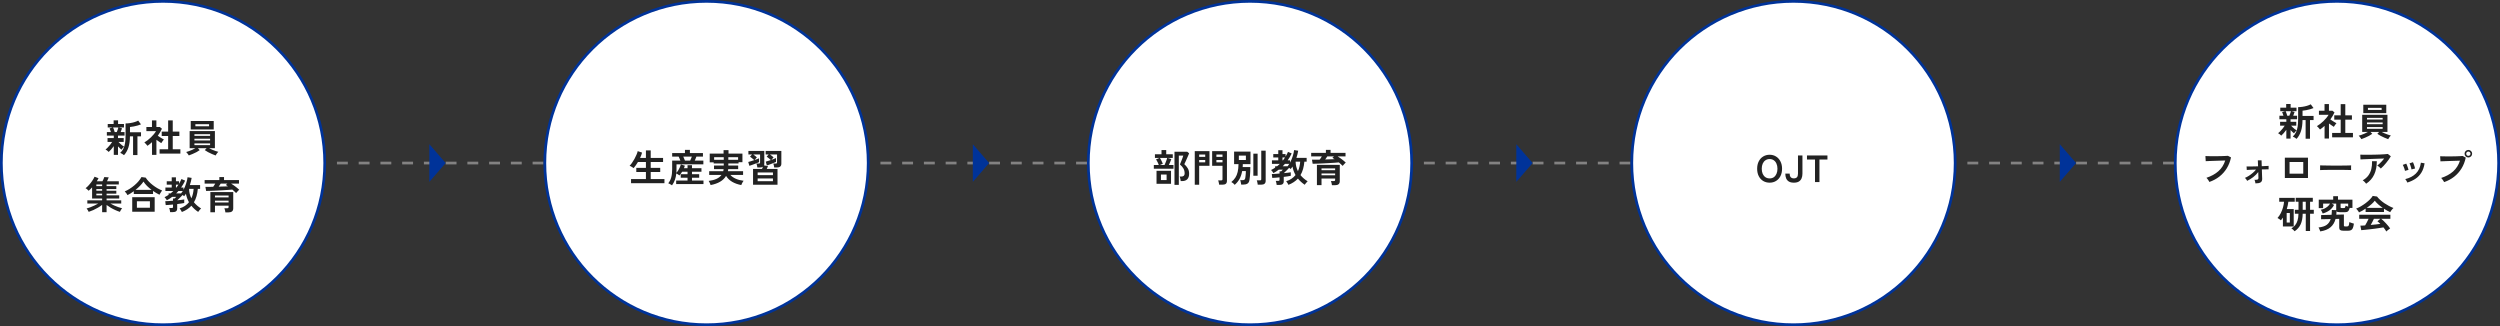
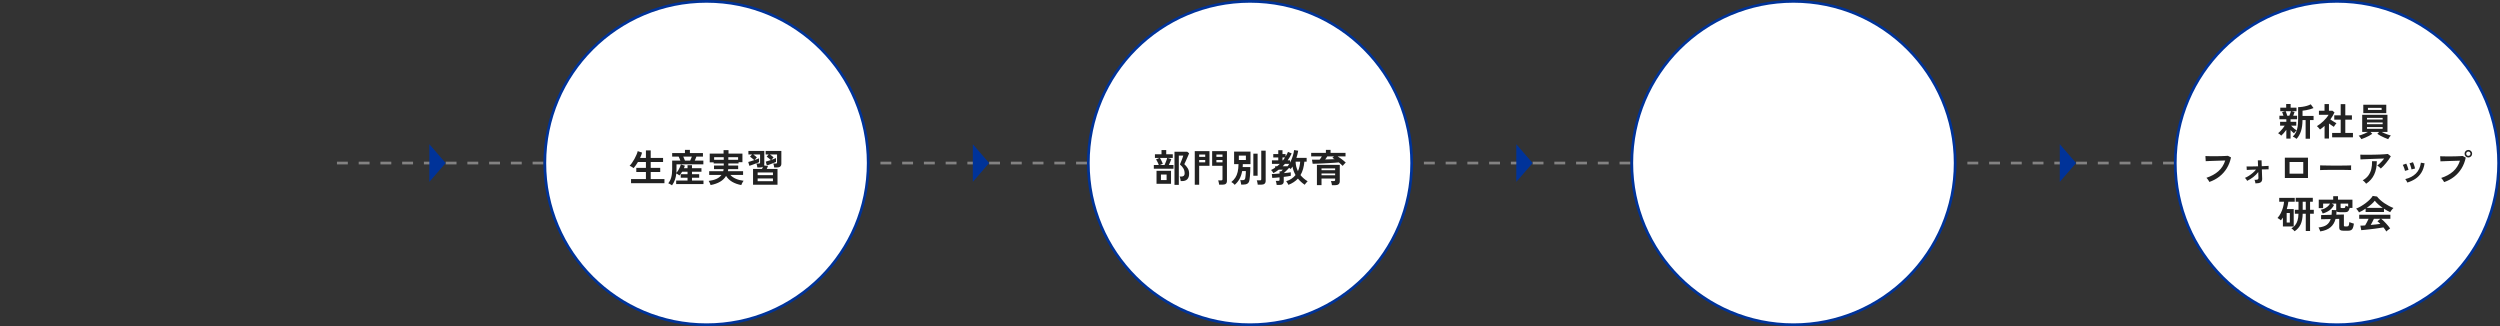
<svg xmlns="http://www.w3.org/2000/svg" width="920" height="120" viewBox="0 0 920 120" fill="none">
  <rect x="0" y="0" width="920" height="120" fill="#333333" stroke="none" />
  <path d="M200 60H120" stroke="#838282" stroke-dasharray="4 4" />
  <path d="M400 60H320" stroke="#838282" stroke-dasharray="4 4" />
  <path d="M600 60H520" stroke="#838282" stroke-dasharray="4 4" />
  <path d="M800 60H720" stroke="#838282" stroke-dasharray="4 4" />
-   <circle cx="60" cy="60" r="59.5" fill="white" stroke="#003399" />
-   <path d="M41.87 56.994V53.774C41.581 54.185 41.263 54.586 40.918 54.978C40.573 55.361 40.265 55.673 39.994 55.916C39.873 55.767 39.691 55.599 39.448 55.412C39.215 55.216 39.009 55.081 38.832 55.006C39.093 54.829 39.373 54.581 39.672 54.264C39.98 53.947 40.279 53.606 40.568 53.242C40.857 52.878 41.095 52.542 41.282 52.234H39.574V50.82H41.87V49.896H39.322V48.594H40.82C40.745 48.351 40.661 48.113 40.568 47.88C40.484 47.637 40.405 47.427 40.33 47.25L41.464 46.914H39.644V45.626H41.814V44.282H43.452V45.626H45.622V46.914H43.746L44.908 47.208C44.843 47.413 44.763 47.637 44.67 47.88C44.586 48.123 44.497 48.361 44.404 48.594H45.832V49.896H43.424V50.82H45.524V52.234H43.606C43.765 52.421 43.965 52.626 44.208 52.85C44.451 53.074 44.698 53.289 44.95 53.494C45.211 53.69 45.449 53.849 45.664 53.97C45.571 54.045 45.459 54.152 45.328 54.292C45.197 54.423 45.076 54.563 44.964 54.712C44.852 54.852 44.763 54.973 44.698 55.076C44.53 54.945 44.329 54.768 44.096 54.544C43.863 54.32 43.639 54.091 43.424 53.858V56.994H41.87ZM45.636 57.106C45.468 56.957 45.239 56.793 44.95 56.616C44.67 56.439 44.432 56.317 44.236 56.252C44.731 55.804 45.123 55.286 45.412 54.698C45.701 54.11 45.907 53.419 46.028 52.626C46.149 51.833 46.21 50.904 46.21 49.84V45.43C46.705 45.43 47.237 45.388 47.806 45.304C48.385 45.22 48.94 45.099 49.472 44.94C50.013 44.781 50.475 44.595 50.858 44.38L51.88 45.766C51.553 45.906 51.152 46.046 50.676 46.186C50.2 46.317 49.71 46.433 49.206 46.536C48.711 46.639 48.254 46.704 47.834 46.732V48.664H51.894V50.176H50.578V57.064H48.968V50.176H47.82C47.811 51.8 47.619 53.172 47.246 54.292C46.873 55.412 46.336 56.35 45.636 57.106ZM42.206 48.594H42.976C43.097 48.314 43.214 48.011 43.326 47.684C43.447 47.348 43.531 47.091 43.578 46.914H41.604C41.707 47.11 41.814 47.367 41.926 47.684C42.038 48.001 42.131 48.305 42.206 48.594ZM58.726 56.532V54.922H61.876V50.05H59.51V48.44H61.876V44.31H63.57V48.44H66.006V50.05H63.57V54.922H66.384V56.532H58.726ZM55.94 56.98V52.318C55.679 52.551 55.408 52.785 55.128 53.018C54.848 53.242 54.559 53.457 54.26 53.662C54.139 53.475 53.961 53.256 53.728 53.004C53.495 52.752 53.294 52.556 53.126 52.416C53.499 52.201 53.891 51.935 54.302 51.618C54.722 51.291 55.133 50.937 55.534 50.554C55.935 50.162 56.299 49.77 56.626 49.378C56.953 48.977 57.214 48.603 57.41 48.258H53.868V46.746H55.926V44.296H57.55V46.746H58.838L59.594 47.376C59.202 48.253 58.693 49.112 58.068 49.952C58.311 50.12 58.572 50.297 58.852 50.484C59.141 50.661 59.417 50.829 59.678 50.988C59.939 51.137 60.154 51.259 60.322 51.352C60.229 51.445 60.117 51.576 59.986 51.744C59.865 51.903 59.743 52.071 59.622 52.248C59.51 52.416 59.421 52.561 59.356 52.682C59.104 52.514 58.819 52.323 58.502 52.108C58.185 51.884 57.872 51.665 57.564 51.45V56.98H55.94ZM79.362 57.218C78.951 57.078 78.494 56.896 77.99 56.672C77.486 56.457 77.001 56.224 76.534 55.972C76.067 55.72 75.675 55.477 75.358 55.244L76.03 54.544H72.824L73.496 55.244C73.188 55.477 72.801 55.72 72.334 55.972C71.867 56.215 71.382 56.443 70.878 56.658C70.374 56.882 69.907 57.064 69.478 57.204C69.413 57.092 69.324 56.952 69.212 56.784C69.1 56.625 68.979 56.467 68.848 56.308C68.727 56.159 68.61 56.037 68.498 55.944C68.778 55.869 69.119 55.762 69.52 55.622C69.931 55.473 70.351 55.305 70.78 55.118C71.209 54.931 71.587 54.74 71.914 54.544H69.786V48.244H79.082V54.544H76.94C77.276 54.731 77.654 54.913 78.074 55.09C78.503 55.267 78.919 55.426 79.32 55.566C79.731 55.706 80.071 55.809 80.342 55.874C80.23 55.967 80.109 56.098 79.978 56.266C79.847 56.434 79.726 56.602 79.614 56.77C79.511 56.947 79.427 57.097 79.362 57.218ZM70.192 47.642V44.534H78.648V47.642H70.192ZM71.9 46.466H76.94V45.696H71.9V46.466ZM71.55 53.41H77.318V52.766H71.55V53.41ZM71.55 51.702H77.318V51.058H71.55V51.702ZM71.55 49.994H77.318V49.378H71.55V49.994ZM37.586 78.078V75.39C37.147 75.735 36.648 76.071 36.088 76.398C35.537 76.725 34.963 77.023 34.366 77.294C33.769 77.565 33.195 77.789 32.644 77.966C32.569 77.807 32.457 77.597 32.308 77.336C32.159 77.075 32.014 76.869 31.874 76.72C32.303 76.608 32.765 76.459 33.26 76.272C33.764 76.076 34.263 75.861 34.758 75.628C35.262 75.385 35.729 75.143 36.158 74.9H32.14V73.71H37.586V73.052H33.89V68.95C33.685 69.183 33.475 69.407 33.26 69.622C33.045 69.837 32.831 70.028 32.616 70.196C32.504 70.065 32.336 69.902 32.112 69.706C31.888 69.501 31.678 69.351 31.482 69.258C31.902 68.95 32.322 68.558 32.742 68.082C33.171 67.597 33.568 67.088 33.932 66.556C34.296 66.015 34.585 65.506 34.8 65.03L36.256 65.576C36.181 65.744 36.088 65.921 35.976 66.108C35.864 66.295 35.743 66.495 35.612 66.71H37.698C37.829 66.467 37.959 66.206 38.09 65.926C38.221 65.637 38.319 65.38 38.384 65.156L40.008 65.268C39.933 65.473 39.835 65.711 39.714 65.982C39.602 66.243 39.49 66.486 39.378 66.71H43.718V67.886H39.224V68.488H42.808V69.566H39.224V70.182H42.808V71.26H39.224V71.876H43.872V73.052H39.224V73.71H44.614V74.9H40.61C41.049 75.143 41.515 75.381 42.01 75.614C42.514 75.838 43.018 76.039 43.522 76.216C44.035 76.393 44.507 76.538 44.936 76.65C44.843 76.753 44.74 76.888 44.628 77.056C44.525 77.224 44.427 77.387 44.334 77.546C44.241 77.714 44.171 77.854 44.124 77.966C43.583 77.798 43.018 77.579 42.43 77.308C41.842 77.047 41.273 76.753 40.722 76.426C40.171 76.099 39.672 75.768 39.224 75.432V78.078H37.586ZM35.458 71.876H37.586V71.26H35.458V71.876ZM35.458 70.182H37.586V69.566H35.458V70.182ZM35.458 68.488H37.586V67.886H35.458V68.488ZM46.924 71.806C46.803 71.563 46.649 71.316 46.462 71.064C46.275 70.803 46.089 70.593 45.902 70.434C46.509 70.182 47.115 69.865 47.722 69.482C48.338 69.09 48.921 68.661 49.472 68.194C50.032 67.718 50.531 67.223 50.97 66.71C51.418 66.187 51.782 65.669 52.062 65.156L53.616 65.366C53.915 65.842 54.288 66.313 54.736 66.78C55.184 67.247 55.679 67.69 56.22 68.11C56.761 68.53 57.326 68.913 57.914 69.258C58.502 69.594 59.085 69.874 59.664 70.098C59.58 70.21 59.473 70.364 59.342 70.56C59.221 70.747 59.099 70.938 58.978 71.134C58.857 71.33 58.759 71.507 58.684 71.666C58.301 71.479 57.909 71.269 57.508 71.036C57.107 70.793 56.71 70.537 56.318 70.266V71.386H49.234V70.364C48.851 70.644 48.464 70.91 48.072 71.162C47.68 71.405 47.297 71.619 46.924 71.806ZM48.66 77.924V72.562H56.92V77.924H48.66ZM50.382 76.44H55.17V74.06H50.382V76.44ZM49.892 69.86H55.772C55.175 69.412 54.615 68.931 54.092 68.418C53.579 67.895 53.145 67.363 52.79 66.822C52.473 67.326 52.057 67.839 51.544 68.362C51.04 68.885 50.489 69.384 49.892 69.86ZM62.604 78.064C62.595 77.924 62.571 77.756 62.534 77.56C62.497 77.364 62.455 77.177 62.408 77C62.361 76.813 62.315 76.664 62.268 76.552H63.164C63.351 76.552 63.481 76.524 63.556 76.468C63.631 76.412 63.668 76.295 63.668 76.118V75.264C63.136 75.32 62.632 75.367 62.156 75.404C61.68 75.432 61.288 75.455 60.98 75.474L60.812 74.046C61.101 74.046 61.503 74.027 62.016 73.99C62.529 73.953 63.08 73.911 63.668 73.864V73.052L64.27 73.038C64.298 73.01 64.354 72.954 64.438 72.87C64.522 72.786 64.606 72.702 64.69 72.618C64.774 72.534 64.825 72.478 64.844 72.45H63.36C63.052 72.683 62.735 72.907 62.408 73.122C62.081 73.327 61.745 73.519 61.4 73.696C61.335 73.565 61.218 73.383 61.05 73.15C60.882 72.907 60.714 72.711 60.546 72.562C60.817 72.431 61.073 72.296 61.316 72.156C61.568 72.016 61.811 71.867 62.044 71.708V71.176H62.772C62.959 71.036 63.131 70.891 63.29 70.742C63.458 70.593 63.621 70.443 63.78 70.294H60.868V69.006H63.192V67.956H61.358V66.696H63.192V65.268H64.746V66.696H65.88V67.634C66.057 67.335 66.221 67.041 66.37 66.752C66.519 66.463 66.655 66.173 66.776 65.884L68.134 66.472C67.929 66.911 67.7 67.345 67.448 67.774C67.205 68.194 66.939 68.605 66.65 69.006H67.518V69.86C67.91 69.132 68.237 68.353 68.498 67.522C68.769 66.691 68.941 65.926 69.016 65.226L70.528 65.464C70.388 66.341 70.169 67.219 69.87 68.096H73.636V69.496H72.796C72.712 70.476 72.553 71.377 72.32 72.198C72.087 73.019 71.769 73.766 71.368 74.438C72.077 75.315 72.955 76.071 74 76.706C73.879 76.827 73.743 76.972 73.594 77.14C73.445 77.308 73.305 77.471 73.174 77.63C73.053 77.789 72.973 77.91 72.936 77.994C71.965 77.35 71.13 76.589 70.43 75.712C69.534 76.692 68.367 77.462 66.93 78.022C66.855 77.845 66.739 77.625 66.58 77.364C66.431 77.103 66.272 76.879 66.104 76.692C66.851 76.459 67.509 76.151 68.078 75.768C68.657 75.376 69.147 74.928 69.548 74.424C69.277 73.929 69.044 73.421 68.848 72.898C68.661 72.375 68.517 71.839 68.414 71.288C68.311 71.456 68.204 71.619 68.092 71.778C67.98 71.927 67.868 72.072 67.756 72.212C67.691 72.137 67.607 72.063 67.504 71.988C67.401 71.913 67.294 71.839 67.182 71.764C67.023 71.941 66.827 72.151 66.594 72.394C66.361 72.627 66.123 72.861 65.88 73.094C65.647 73.327 65.432 73.533 65.236 73.71C65.777 73.663 66.272 73.612 66.72 73.556C67.177 73.5 67.537 73.449 67.798 73.402V74.704C67.509 74.769 67.135 74.835 66.678 74.9C66.221 74.965 65.731 75.031 65.208 75.096V76.706C65.208 77.182 65.073 77.527 64.802 77.742C64.531 77.957 64.121 78.064 63.57 78.064H62.604ZM70.43 72.982C70.673 72.459 70.859 71.904 70.99 71.316C71.13 70.728 71.219 70.121 71.256 69.496H69.576C69.595 70.14 69.674 70.751 69.814 71.33C69.963 71.909 70.169 72.459 70.43 72.982ZM64.83 71.176H66.636C66.86 70.905 67.07 70.611 67.266 70.294H65.656C65.525 70.443 65.39 70.593 65.25 70.742C65.119 70.891 64.979 71.036 64.83 71.176ZM64.746 69.006H64.928C65.059 68.838 65.185 68.665 65.306 68.488C65.437 68.311 65.563 68.133 65.684 67.956H64.746V69.006ZM82.946 78.162C82.927 77.929 82.881 77.663 82.806 77.364C82.731 77.065 82.652 76.823 82.568 76.636H83.576C83.781 76.636 83.921 76.603 83.996 76.538C84.08 76.473 84.122 76.347 84.122 76.16V75.698H79.11V78.12H77.416V70.672H85.83V76.65C85.83 77.173 85.681 77.555 85.382 77.798C85.083 78.041 84.631 78.162 84.024 78.162H82.946ZM86.894 71.05C86.717 70.863 86.507 70.663 86.264 70.448C86.021 70.224 85.765 69.995 85.494 69.762C85.009 69.809 84.435 69.855 83.772 69.902C83.109 69.949 82.409 69.991 81.672 70.028C80.944 70.065 80.216 70.103 79.488 70.14C78.769 70.177 78.093 70.205 77.458 70.224C76.823 70.243 76.287 70.257 75.848 70.266L75.596 68.768C76.007 68.768 76.455 68.768 76.94 68.768C77.435 68.759 77.939 68.749 78.452 68.74C78.583 68.553 78.713 68.362 78.844 68.166C78.975 67.961 79.101 67.76 79.222 67.564H75.302V66.262H80.72V65.156H82.442V66.262H87.944V67.564H85.046C85.391 67.769 85.746 68.003 86.11 68.264C86.474 68.525 86.824 68.791 87.16 69.062C87.496 69.323 87.785 69.575 88.028 69.818C87.925 69.911 87.799 70.037 87.65 70.196C87.501 70.345 87.356 70.499 87.216 70.658C87.085 70.817 86.978 70.947 86.894 71.05ZM79.11 74.508H84.122V73.836H79.11V74.508ZM79.11 72.632H84.122V71.96H79.11V72.632ZM80.468 68.684C81.103 68.665 81.714 68.647 82.302 68.628C82.89 68.609 83.427 68.591 83.912 68.572C83.632 68.376 83.366 68.208 83.114 68.068L83.674 67.564H81.224C81.121 67.741 81 67.928 80.86 68.124C80.729 68.311 80.599 68.497 80.468 68.684Z" fill="#222222" />
  <circle cx="260" cy="60" r="59.5" fill="white" stroke="#003399" />
  <path d="M232.224 67.406V65.908H237.698V63.304H234.156V61.778H237.698V59.608H234.772C234.511 60.047 234.24 60.462 233.96 60.854C233.689 61.246 233.423 61.587 233.162 61.876C233.069 61.783 232.929 61.68 232.742 61.568C232.565 61.447 232.378 61.335 232.182 61.232C231.995 61.12 231.832 61.041 231.692 60.994C231.963 60.742 232.252 60.397 232.56 59.958C232.877 59.51 233.181 59.025 233.47 58.502C233.759 57.97 234.011 57.452 234.226 56.948C234.45 56.444 234.599 56.001 234.674 55.618L236.284 56.15C236.125 56.785 235.883 57.438 235.556 58.11H237.698V55.338H239.462V58.11H244.012V59.608H239.462V61.778H242.962V63.304H239.462V65.908H244.516V67.406H232.224ZM247.302 68.204C247.097 68.064 246.873 67.924 246.63 67.784C246.397 67.644 246.159 67.527 245.916 67.434C246.42 66.827 246.784 66.113 247.008 65.292C247.241 64.461 247.358 63.444 247.358 62.24V59.104H250.382C250.289 58.861 250.186 58.609 250.074 58.348C249.962 58.077 249.855 57.839 249.752 57.634H247.358V56.332H252.062V55.156H253.882V56.332H258.684V57.634H256.276C256.201 57.849 256.108 58.087 255.996 58.348C255.893 58.609 255.781 58.861 255.66 59.104H258.838V60.462H248.954V62.24C248.954 62.473 248.949 62.707 248.94 62.94C248.931 63.164 248.917 63.383 248.898 63.598C249.159 63.327 249.397 63.015 249.612 62.66C249.836 62.305 250.027 61.941 250.186 61.568C250.354 61.185 250.48 60.835 250.564 60.518L252.02 60.966C251.983 61.115 251.936 61.269 251.88 61.428C251.824 61.587 251.759 61.745 251.684 61.904H253.014V60.798H254.652V61.904H258.138V63.206H254.652V64.102H257.298V65.418H254.652V66.426H258.88V67.742H248.828V66.426H253.014V65.418H250.508V64.102H253.014V63.206H251.012C250.863 63.449 250.709 63.687 250.55 63.92C250.391 64.144 250.219 64.359 250.032 64.564C249.883 64.443 249.701 64.312 249.486 64.172C249.271 64.032 249.071 63.915 248.884 63.822C248.791 64.681 248.618 65.469 248.366 66.188C248.114 66.897 247.759 67.569 247.302 68.204ZM252.062 59.104H253.98C254.083 58.889 254.19 58.651 254.302 58.39C254.414 58.119 254.512 57.867 254.596 57.634H251.446C251.558 57.867 251.665 58.119 251.768 58.39C251.88 58.651 251.978 58.889 252.062 59.104ZM261.498 68.106C261.461 67.966 261.4 67.793 261.316 67.588C261.232 67.392 261.139 67.196 261.036 67C260.943 66.813 260.859 66.673 260.784 66.58C261.895 66.44 262.847 66.193 263.64 65.838C264.433 65.483 265.054 64.998 265.502 64.382H260.98V63.01H266.146C266.183 62.889 266.211 62.767 266.23 62.646C266.258 62.515 266.277 62.38 266.286 62.24H262.758V60.91H266.342V60.154H262.632V59.748H261.176V56.514H266.272V55.254H268.092V56.514H273.216V59.678H271.788V60.154H268.022V60.91H271.648V62.24H267.98C267.971 62.371 267.957 62.501 267.938 62.632C267.919 62.753 267.896 62.879 267.868 63.01H273.454V64.382H268.778C269.263 64.942 269.931 65.409 270.78 65.782C271.629 66.155 272.586 66.403 273.65 66.524C273.557 66.636 273.449 66.79 273.328 66.986C273.216 67.182 273.109 67.383 273.006 67.588C272.913 67.793 272.843 67.966 272.796 68.106C271.499 67.863 270.369 67.457 269.408 66.888C268.456 66.319 267.719 65.6 267.196 64.732C266.179 66.459 264.279 67.583 261.498 68.106ZM268.022 58.81H271.62V57.844H268.022V58.81ZM262.8 58.81H266.342V57.844H262.8V58.81ZM277.122 67.98V62.17H280.426C280.473 62.049 280.524 61.918 280.58 61.778C280.645 61.638 280.706 61.503 280.762 61.372C280.463 61.549 280.081 61.638 279.614 61.638H278.704C278.685 61.423 278.643 61.171 278.578 60.882C278.513 60.593 278.443 60.359 278.368 60.182H279.194C279.381 60.182 279.511 60.154 279.586 60.098C279.67 60.042 279.712 59.925 279.712 59.748V56.85H277.206C277.449 57.018 277.691 57.2 277.934 57.396C278.186 57.592 278.387 57.769 278.536 57.928C278.48 57.984 278.396 58.073 278.284 58.194C278.172 58.306 278.06 58.427 277.948 58.558C277.845 58.679 277.757 58.787 277.682 58.88C278.009 58.768 278.317 58.661 278.606 58.558C278.895 58.446 279.138 58.348 279.334 58.264V59.664C279.166 59.748 278.933 59.851 278.634 59.972C278.335 60.084 278.009 60.21 277.654 60.35C277.309 60.481 276.968 60.607 276.632 60.728C276.296 60.84 276.007 60.938 275.764 61.022L275.358 59.608C275.647 59.533 275.988 59.435 276.38 59.314C276.772 59.183 277.169 59.053 277.57 58.922C277.439 58.791 277.276 58.647 277.08 58.488C276.893 58.329 276.702 58.175 276.506 58.026C276.31 57.867 276.142 57.746 276.002 57.662L276.73 56.85H275.414V55.534H281.266V60.252C281.266 60.504 281.233 60.709 281.168 60.868L282.596 61.106C282.549 61.265 282.484 61.437 282.4 61.624C282.325 61.811 282.246 61.993 282.162 62.17H286.124V67.98H277.122ZM284.906 61.638C284.887 61.423 284.845 61.171 284.78 60.882C284.715 60.593 284.645 60.359 284.57 60.182H285.438C285.625 60.182 285.755 60.154 285.83 60.098C285.914 60.042 285.956 59.925 285.956 59.748V56.85H283.352C283.595 57.018 283.837 57.2 284.08 57.396C284.332 57.592 284.533 57.769 284.682 57.928C284.589 58.012 284.458 58.147 284.29 58.334C284.122 58.521 283.982 58.684 283.87 58.824C284.197 58.703 284.509 58.586 284.808 58.474C285.116 58.362 285.373 58.259 285.578 58.166V59.566C285.41 59.65 285.186 59.753 284.906 59.874C284.635 59.986 284.337 60.107 284.01 60.238C283.683 60.369 283.361 60.49 283.044 60.602C282.727 60.714 282.447 60.812 282.204 60.896L281.798 59.482C282.05 59.407 282.339 59.319 282.666 59.216C283.002 59.113 283.338 59.006 283.674 58.894C283.543 58.763 283.38 58.619 283.184 58.46C282.997 58.301 282.811 58.152 282.624 58.012C282.437 57.863 282.274 57.741 282.134 57.648L282.862 56.85H281.756V55.534H287.538V60.252C287.538 61.176 286.978 61.638 285.858 61.638H284.906ZM278.816 66.692H284.444V65.684H278.816V66.692ZM278.816 64.452H284.444V63.458H278.816V64.452Z" fill="#222222" />
  <circle cx="460" cy="60" r="59.5" fill="white" stroke="#003399" />
  <path d="M432.21 68.022V55.842H436.9L437.6 56.416C437.516 56.64 437.39 56.943 437.222 57.326C437.063 57.699 436.891 58.096 436.704 58.516C436.517 58.927 436.345 59.309 436.186 59.664C436.027 60.009 435.906 60.261 435.822 60.42C436.298 60.831 436.713 61.321 437.068 61.89C437.423 62.45 437.6 63.131 437.6 63.934C437.6 64.793 437.381 65.46 436.942 65.936C436.503 66.403 435.878 66.636 435.066 66.636H434.492C434.483 66.477 434.459 66.295 434.422 66.09C434.385 65.875 434.338 65.67 434.282 65.474C434.235 65.269 434.184 65.101 434.128 64.97H434.73C435.542 64.97 435.948 64.592 435.948 63.836C435.948 63.155 435.803 62.553 435.514 62.03C435.225 61.507 434.791 61.003 434.212 60.518C434.268 60.387 434.357 60.173 434.478 59.874C434.599 59.575 434.73 59.253 434.87 58.908C435.01 58.553 435.131 58.227 435.234 57.928C435.346 57.62 435.416 57.396 435.444 57.256H433.806V68.022H432.21ZM424.608 62.1V60.714H426.442C426.367 60.499 426.269 60.261 426.148 60C426.027 59.739 425.901 59.487 425.77 59.244C425.639 58.992 425.523 58.796 425.42 58.656L426.708 58.124H425.014V56.78H427.436V55.226H429.172V56.78H431.58V58.124H429.676L431.048 58.544C430.955 58.833 430.819 59.183 430.642 59.594C430.474 59.995 430.306 60.369 430.138 60.714H431.846V62.1H424.608ZM425.602 67.644V62.856H430.936V67.644H425.602ZM426.862 60.714H428.556C428.668 60.471 428.789 60.187 428.92 59.86C429.051 59.533 429.172 59.216 429.284 58.908C429.396 58.591 429.48 58.329 429.536 58.124H426.862C426.974 58.301 427.1 58.525 427.24 58.796C427.38 59.067 427.511 59.337 427.632 59.608C427.763 59.869 427.856 60.089 427.912 60.266L426.862 60.714ZM427.226 66.272H429.312V64.228H427.226V66.272ZM448.632 67.966C448.623 67.817 448.599 67.639 448.562 67.434C448.525 67.238 448.483 67.047 448.436 66.86C448.389 66.664 448.338 66.505 448.282 66.384H449.346C449.533 66.384 449.668 66.351 449.752 66.286C449.836 66.221 449.878 66.109 449.878 65.95V61.008H446.07V55.618H451.516V66.552C451.516 67.037 451.385 67.392 451.124 67.616C450.863 67.849 450.443 67.966 449.864 67.966H448.632ZM439.672 67.98V55.618H445.09V61.008H441.296V67.98H439.672ZM447.638 59.734H449.878V58.88H447.638V59.734ZM447.638 57.718H449.878V56.864H447.638V57.718ZM441.296 59.734H443.522V58.88H441.296V59.734ZM441.296 57.718H443.522V56.864H441.296V57.718ZM454.372 68.022C454.241 67.845 454.05 67.649 453.798 67.434C453.555 67.229 453.331 67.079 453.126 66.986C453.742 66.491 454.237 65.95 454.61 65.362C454.993 64.774 455.277 64.079 455.464 63.276C455.651 62.473 455.753 61.512 455.772 60.392H454.148V55.786H460.182V60.392H457.354C457.354 60.579 457.349 60.765 457.34 60.952C457.331 61.129 457.317 61.307 457.298 61.484H460.126C460.126 62.035 460.112 62.613 460.084 63.22C460.056 63.817 460.019 64.377 459.972 64.9C459.925 65.423 459.874 65.852 459.818 66.188C459.706 66.869 459.454 67.331 459.062 67.574C458.679 67.817 458.143 67.938 457.452 67.938H456.752C456.743 67.779 456.715 67.588 456.668 67.364C456.631 67.149 456.589 66.944 456.542 66.748C456.495 66.552 456.449 66.403 456.402 66.3H457.144C457.508 66.3 457.769 66.249 457.928 66.146C458.087 66.034 458.194 65.833 458.25 65.544C458.297 65.301 458.334 65.026 458.362 64.718C458.399 64.41 458.427 64.102 458.446 63.794C458.465 63.477 458.474 63.197 458.474 62.954H457.116C456.911 64.102 456.579 65.082 456.122 65.894C455.665 66.697 455.081 67.406 454.372 68.022ZM462.842 67.966C462.833 67.817 462.809 67.639 462.772 67.434C462.735 67.238 462.693 67.042 462.646 66.846C462.599 66.65 462.548 66.491 462.492 66.37H463.626C463.813 66.37 463.943 66.342 464.018 66.286C464.102 66.221 464.144 66.099 464.144 65.922V55.436H465.768V66.552C465.768 67.047 465.623 67.406 465.334 67.63C465.054 67.854 464.625 67.966 464.046 67.966H462.842ZM461.232 64.662V56.556H462.8V64.662H461.232ZM455.898 58.88H458.488V57.27H455.898V58.88ZM469.814 68.064C469.805 67.924 469.781 67.756 469.744 67.56C469.707 67.364 469.665 67.177 469.618 67C469.571 66.813 469.525 66.664 469.478 66.552H470.374C470.561 66.552 470.691 66.524 470.766 66.468C470.841 66.412 470.878 66.295 470.878 66.118V65.264C470.346 65.32 469.842 65.367 469.366 65.404C468.89 65.432 468.498 65.455 468.19 65.474L468.022 64.046C468.311 64.046 468.713 64.027 469.226 63.99C469.739 63.953 470.29 63.911 470.878 63.864V63.052L471.48 63.038C471.508 63.01 471.564 62.954 471.648 62.87C471.732 62.786 471.816 62.702 471.9 62.618C471.984 62.534 472.035 62.478 472.054 62.45H470.57C470.262 62.683 469.945 62.907 469.618 63.122C469.291 63.327 468.955 63.519 468.61 63.696C468.545 63.565 468.428 63.383 468.26 63.15C468.092 62.907 467.924 62.711 467.756 62.562C468.027 62.431 468.283 62.296 468.526 62.156C468.778 62.016 469.021 61.867 469.254 61.708V61.176H469.982C470.169 61.036 470.341 60.891 470.5 60.742C470.668 60.593 470.831 60.443 470.99 60.294H468.078V59.006H470.402V57.956H468.568V56.696H470.402V55.268H471.956V56.696H473.09V57.634C473.267 57.335 473.431 57.041 473.58 56.752C473.729 56.463 473.865 56.173 473.986 55.884L475.344 56.472C475.139 56.911 474.91 57.345 474.658 57.774C474.415 58.194 474.149 58.605 473.86 59.006H474.728V59.86C475.12 59.132 475.447 58.353 475.708 57.522C475.979 56.691 476.151 55.926 476.226 55.226L477.738 55.464C477.598 56.341 477.379 57.219 477.08 58.096H480.846V59.496H480.006C479.922 60.476 479.763 61.377 479.53 62.198C479.297 63.019 478.979 63.766 478.578 64.438C479.287 65.315 480.165 66.071 481.21 66.706C481.089 66.827 480.953 66.972 480.804 67.14C480.655 67.308 480.515 67.471 480.384 67.63C480.263 67.789 480.183 67.91 480.146 67.994C479.175 67.35 478.34 66.589 477.64 65.712C476.744 66.692 475.577 67.462 474.14 68.022C474.065 67.845 473.949 67.625 473.79 67.364C473.641 67.103 473.482 66.879 473.314 66.692C474.061 66.459 474.719 66.151 475.288 65.768C475.867 65.376 476.357 64.928 476.758 64.424C476.487 63.929 476.254 63.421 476.058 62.898C475.871 62.375 475.727 61.839 475.624 61.288C475.521 61.456 475.414 61.619 475.302 61.778C475.19 61.927 475.078 62.072 474.966 62.212C474.901 62.137 474.817 62.063 474.714 61.988C474.611 61.913 474.504 61.839 474.392 61.764C474.233 61.941 474.037 62.151 473.804 62.394C473.571 62.627 473.333 62.861 473.09 63.094C472.857 63.327 472.642 63.533 472.446 63.71C472.987 63.663 473.482 63.612 473.93 63.556C474.387 63.5 474.747 63.449 475.008 63.402V64.704C474.719 64.769 474.345 64.835 473.888 64.9C473.431 64.965 472.941 65.031 472.418 65.096V66.706C472.418 67.182 472.283 67.527 472.012 67.742C471.741 67.957 471.331 68.064 470.78 68.064H469.814ZM477.64 62.982C477.883 62.459 478.069 61.904 478.2 61.316C478.34 60.728 478.429 60.121 478.466 59.496H476.786C476.805 60.14 476.884 60.751 477.024 61.33C477.173 61.909 477.379 62.459 477.64 62.982ZM472.04 61.176H473.846C474.07 60.905 474.28 60.611 474.476 60.294H472.866C472.735 60.443 472.6 60.593 472.46 60.742C472.329 60.891 472.189 61.036 472.04 61.176ZM471.956 59.006H472.138C472.269 58.838 472.395 58.665 472.516 58.488C472.647 58.311 472.773 58.133 472.894 57.956H471.956V59.006ZM490.156 68.162C490.137 67.929 490.091 67.663 490.016 67.364C489.941 67.065 489.862 66.823 489.778 66.636H490.786C490.991 66.636 491.131 66.603 491.206 66.538C491.29 66.473 491.332 66.347 491.332 66.16V65.698H486.32V68.12H484.626V60.672H493.04V66.65C493.04 67.173 492.891 67.555 492.592 67.798C492.293 68.041 491.841 68.162 491.234 68.162H490.156ZM494.104 61.05C493.927 60.863 493.717 60.663 493.474 60.448C493.231 60.224 492.975 59.995 492.704 59.762C492.219 59.809 491.645 59.855 490.982 59.902C490.319 59.949 489.619 59.991 488.882 60.028C488.154 60.065 487.426 60.103 486.698 60.14C485.979 60.177 485.303 60.205 484.668 60.224C484.033 60.243 483.497 60.257 483.058 60.266L482.806 58.768C483.217 58.768 483.665 58.768 484.15 58.768C484.645 58.759 485.149 58.749 485.662 58.74C485.793 58.553 485.923 58.362 486.054 58.166C486.185 57.961 486.311 57.76 486.432 57.564H482.512V56.262H487.93V55.156H489.652V56.262H495.154V57.564H492.256C492.601 57.769 492.956 58.003 493.32 58.264C493.684 58.525 494.034 58.791 494.37 59.062C494.706 59.323 494.995 59.575 495.238 59.818C495.135 59.911 495.009 60.037 494.86 60.196C494.711 60.345 494.566 60.499 494.426 60.658C494.295 60.817 494.188 60.947 494.104 61.05ZM486.32 64.508H491.332V63.836H486.32V64.508ZM486.32 62.632H491.332V61.96H486.32V62.632ZM487.678 58.684C488.313 58.665 488.924 58.647 489.512 58.628C490.1 58.609 490.637 58.591 491.122 58.572C490.842 58.376 490.576 58.208 490.324 58.068L490.884 57.564H488.434C488.331 57.741 488.21 57.928 488.07 58.124C487.939 58.311 487.809 58.497 487.678 58.684Z" fill="#222222" />
  <circle cx="660" cy="60" r="59.5" fill="white" stroke="#003399" />
-   <path d="M651.222 67.224C650.335 67.224 649.542 67.014 648.842 66.594C648.151 66.174 647.61 65.581 647.218 64.816C646.826 64.041 646.63 63.136 646.63 62.1C646.63 61.055 646.826 60.149 647.218 59.384C647.61 58.609 648.151 58.012 648.842 57.592C649.542 57.163 650.335 56.948 651.222 56.948C652.109 56.948 652.893 57.163 653.574 57.592C654.265 58.012 654.806 58.609 655.198 59.384C655.599 60.149 655.8 61.055 655.8 62.1C655.8 63.136 655.599 64.041 655.198 64.816C654.806 65.581 654.265 66.174 653.574 66.594C652.893 67.014 652.109 67.224 651.222 67.224ZM651.222 65.656C651.81 65.656 652.319 65.511 652.748 65.222C653.177 64.923 653.509 64.508 653.742 63.976C653.985 63.435 654.106 62.809 654.106 62.1C654.106 61.381 653.985 60.756 653.742 60.224C653.509 59.683 653.177 59.267 652.748 58.978C652.319 58.679 651.81 58.53 651.222 58.53C650.643 58.53 650.135 58.679 649.696 58.978C649.257 59.267 648.917 59.683 648.674 60.224C648.441 60.756 648.324 61.381 648.324 62.1C648.324 62.809 648.441 63.435 648.674 63.976C648.917 64.508 649.257 64.923 649.696 65.222C650.135 65.511 650.643 65.656 651.222 65.656ZM660.148 67.224C659.401 67.224 658.794 67.089 658.328 66.818C657.861 66.538 657.52 66.146 657.306 65.642C657.1 65.138 656.998 64.555 656.998 63.892H658.608C658.608 64.499 658.738 64.942 659 65.222C659.261 65.502 659.644 65.642 660.148 65.642C660.652 65.642 661.03 65.502 661.282 65.222C661.534 64.942 661.66 64.499 661.66 63.892V57.2H663.298V63.892C663.298 64.555 663.19 65.138 662.976 65.642C662.761 66.146 662.42 66.538 661.954 66.818C661.496 67.089 660.894 67.224 660.148 67.224ZM667.921 67V58.698H664.967V57.2H672.499V58.698H669.559V67H667.921Z" fill="#222222" />
  <circle cx="860" cy="60" r="59.5" fill="white" stroke="#003399" />
  <path d="M841.37 50.994V47.774C841.081 48.185 840.763 48.586 840.418 48.978C840.073 49.361 839.765 49.673 839.494 49.916C839.373 49.767 839.191 49.599 838.948 49.412C838.715 49.216 838.509 49.081 838.332 49.006C838.593 48.829 838.873 48.581 839.172 48.264C839.48 47.947 839.779 47.606 840.068 47.242C840.357 46.878 840.595 46.542 840.782 46.234H839.074V44.82H841.37V43.896H838.822V42.594H840.32C840.245 42.351 840.161 42.113 840.068 41.88C839.984 41.637 839.905 41.427 839.83 41.25L840.964 40.914H839.144V39.626H841.314V38.282H842.952V39.626H845.122V40.914H843.246L844.408 41.208C844.343 41.413 844.263 41.637 844.17 41.88C844.086 42.123 843.997 42.361 843.904 42.594H845.332V43.896H842.924V44.82H845.024V46.234H843.106C843.265 46.421 843.465 46.626 843.708 46.85C843.951 47.074 844.198 47.289 844.45 47.494C844.711 47.69 844.949 47.849 845.164 47.97C845.071 48.045 844.959 48.152 844.828 48.292C844.697 48.423 844.576 48.563 844.464 48.712C844.352 48.852 844.263 48.973 844.198 49.076C844.03 48.945 843.829 48.768 843.596 48.544C843.363 48.32 843.139 48.091 842.924 47.858V50.994H841.37ZM845.136 51.106C844.968 50.957 844.739 50.793 844.45 50.616C844.17 50.439 843.932 50.317 843.736 50.252C844.231 49.804 844.623 49.286 844.912 48.698C845.201 48.11 845.407 47.419 845.528 46.626C845.649 45.833 845.71 44.904 845.71 43.84V39.43C846.205 39.43 846.737 39.388 847.306 39.304C847.885 39.22 848.44 39.099 848.972 38.94C849.513 38.781 849.975 38.595 850.358 38.38L851.38 39.766C851.053 39.906 850.652 40.046 850.176 40.186C849.7 40.317 849.21 40.433 848.706 40.536C848.211 40.639 847.754 40.704 847.334 40.732V42.664H851.394V44.176H850.078V51.064H848.468V44.176H847.32C847.311 45.8 847.119 47.172 846.746 48.292C846.373 49.412 845.836 50.35 845.136 51.106ZM841.706 42.594H842.476C842.597 42.314 842.714 42.011 842.826 41.684C842.947 41.348 843.031 41.091 843.078 40.914H841.104C841.207 41.11 841.314 41.367 841.426 41.684C841.538 42.001 841.631 42.305 841.706 42.594ZM858.226 50.532V48.922H861.376V44.05H859.01V42.44H861.376V38.31H863.07V42.44H865.506V44.05H863.07V48.922H865.884V50.532H858.226ZM855.44 50.98V46.318C855.179 46.551 854.908 46.785 854.628 47.018C854.348 47.242 854.059 47.457 853.76 47.662C853.639 47.475 853.461 47.256 853.228 47.004C852.995 46.752 852.794 46.556 852.626 46.416C852.999 46.201 853.391 45.935 853.802 45.618C854.222 45.291 854.633 44.937 855.034 44.554C855.435 44.162 855.799 43.77 856.126 43.378C856.453 42.977 856.714 42.603 856.91 42.258H853.368V40.746H855.426V38.296H857.05V40.746H858.338L859.094 41.376C858.702 42.253 858.193 43.112 857.568 43.952C857.811 44.12 858.072 44.297 858.352 44.484C858.641 44.661 858.917 44.829 859.178 44.988C859.439 45.137 859.654 45.259 859.822 45.352C859.729 45.445 859.617 45.576 859.486 45.744C859.365 45.903 859.243 46.071 859.122 46.248C859.01 46.416 858.921 46.561 858.856 46.682C858.604 46.514 858.319 46.323 858.002 46.108C857.685 45.884 857.372 45.665 857.064 45.45V50.98H855.44ZM878.862 51.218C878.451 51.078 877.994 50.896 877.49 50.672C876.986 50.457 876.501 50.224 876.034 49.972C875.567 49.72 875.175 49.477 874.858 49.244L875.53 48.544H872.324L872.996 49.244C872.688 49.477 872.301 49.72 871.834 49.972C871.367 50.215 870.882 50.443 870.378 50.658C869.874 50.882 869.407 51.064 868.978 51.204C868.913 51.092 868.824 50.952 868.712 50.784C868.6 50.625 868.479 50.467 868.348 50.308C868.227 50.159 868.11 50.037 867.998 49.944C868.278 49.869 868.619 49.762 869.02 49.622C869.431 49.473 869.851 49.305 870.28 49.118C870.709 48.931 871.087 48.74 871.414 48.544H869.286V42.244H878.582V48.544H876.44C876.776 48.731 877.154 48.913 877.574 49.09C878.003 49.267 878.419 49.426 878.82 49.566C879.231 49.706 879.571 49.809 879.842 49.874C879.73 49.967 879.609 50.098 879.478 50.266C879.347 50.434 879.226 50.602 879.114 50.77C879.011 50.947 878.927 51.097 878.862 51.218ZM869.692 41.642V38.534H878.148V41.642H869.692ZM871.4 40.466H876.44V39.696H871.4V40.466ZM871.05 47.41H876.818V46.766H871.05V47.41ZM871.05 45.702H876.818V45.058H871.05V45.702ZM871.05 43.994H876.818V43.378H871.05V43.994ZM813.048 66.958C812.992 66.837 812.903 66.678 812.782 66.482C812.661 66.286 812.525 66.09 812.376 65.894C812.236 65.698 812.101 65.544 811.97 65.432C813.743 64.844 815.209 64.037 816.366 63.01C817.533 61.983 818.373 60.667 818.886 59.062C818.447 59.071 817.948 59.085 817.388 59.104C816.828 59.123 816.254 59.141 815.666 59.16C815.087 59.179 814.527 59.197 813.986 59.216C813.454 59.235 812.987 59.253 812.586 59.272C812.185 59.291 811.891 59.305 811.704 59.314L811.592 57.424C811.863 57.443 812.217 57.457 812.656 57.466C813.095 57.475 813.58 57.48 814.112 57.48C814.653 57.48 815.204 57.48 815.764 57.48C816.333 57.471 816.884 57.461 817.416 57.452C817.948 57.433 818.429 57.415 818.858 57.396C819.287 57.377 819.628 57.359 819.88 57.34L821.014 57.928C820.697 59.421 820.174 60.761 819.446 61.946C818.718 63.122 817.813 64.135 816.73 64.984C815.647 65.824 814.42 66.482 813.048 66.958ZM830.016 67.49C829.979 67.303 829.932 67.084 829.876 66.832C829.82 66.571 829.741 66.351 829.638 66.174C830.235 66.183 830.632 66.141 830.828 66.048C831.024 65.955 831.117 65.773 831.108 65.502C831.108 65.409 831.099 65.157 831.08 64.746C831.071 64.335 831.057 63.859 831.038 63.318C830.525 63.999 829.904 64.62 829.176 65.18C828.448 65.731 827.706 66.188 826.95 66.552C826.866 66.365 826.749 66.169 826.6 65.964C826.451 65.749 826.297 65.581 826.138 65.46C826.595 65.273 827.076 65.021 827.58 64.704C828.084 64.377 828.565 64.018 829.022 63.626C829.489 63.225 829.885 62.819 830.212 62.408C829.671 62.417 829.157 62.431 828.672 62.45C828.187 62.469 827.776 62.487 827.44 62.506C827.113 62.515 826.903 62.529 826.81 62.548L826.74 61.246C826.945 61.255 827.267 61.26 827.706 61.26C828.145 61.26 828.649 61.255 829.218 61.246C829.787 61.227 830.371 61.213 830.968 61.204L830.884 58.992H832.256L832.326 61.162C832.877 61.143 833.376 61.12 833.824 61.092C834.272 61.064 834.613 61.045 834.846 61.036V62.324C834.734 62.315 834.449 62.315 833.992 62.324C833.535 62.324 832.993 62.333 832.368 62.352C832.387 62.865 832.401 63.369 832.41 63.864C832.429 64.349 832.443 64.76 832.452 65.096C832.471 65.432 832.48 65.637 832.48 65.712C832.508 66.393 832.317 66.86 831.906 67.112C831.505 67.364 830.875 67.49 830.016 67.49ZM840.824 65.516V58.012H849.336V65.516H840.824ZM842.56 63.92H847.6V59.608H842.56V63.92ZM853.788 62.59C853.797 62.459 853.802 62.282 853.802 62.058C853.802 61.834 853.802 61.61 853.802 61.386C853.802 61.162 853.797 60.985 853.788 60.854C853.965 60.863 854.278 60.873 854.726 60.882C855.183 60.891 855.725 60.901 856.35 60.91C856.985 60.919 857.661 60.929 858.38 60.938C859.099 60.938 859.817 60.938 860.536 60.938C861.255 60.938 861.931 60.933 862.566 60.924C863.21 60.915 863.765 60.905 864.232 60.896C864.699 60.887 865.03 60.873 865.226 60.854C865.217 60.975 865.207 61.148 865.198 61.372C865.198 61.596 865.198 61.825 865.198 62.058C865.207 62.282 865.212 62.455 865.212 62.576C864.979 62.567 864.633 62.557 864.176 62.548C863.728 62.539 863.201 62.529 862.594 62.52C861.997 62.511 861.357 62.506 860.676 62.506C860.004 62.506 859.323 62.506 858.632 62.506C857.941 62.506 857.283 62.511 856.658 62.52C856.033 62.529 855.468 62.539 854.964 62.548C854.469 62.557 854.077 62.571 853.788 62.59ZM876.132 62.03C876.048 61.918 875.927 61.792 875.768 61.652C875.619 61.512 875.46 61.377 875.292 61.246C875.124 61.115 874.97 61.013 874.83 60.938C875.082 60.742 875.357 60.504 875.656 60.224C875.955 59.944 876.253 59.641 876.552 59.314C876.851 58.987 877.126 58.661 877.378 58.334C876.865 58.343 876.272 58.362 875.6 58.39C874.937 58.409 874.251 58.432 873.542 58.46C872.842 58.488 872.165 58.516 871.512 58.544C870.859 58.572 870.28 58.595 869.776 58.614C869.272 58.633 868.899 58.651 868.656 58.67L868.586 56.906C868.894 56.925 869.314 56.939 869.846 56.948C870.387 56.948 870.989 56.948 871.652 56.948C872.324 56.939 873.015 56.929 873.724 56.92C874.433 56.901 875.115 56.883 875.768 56.864C876.431 56.836 877.019 56.803 877.532 56.766C878.055 56.729 878.451 56.691 878.722 56.654L879.828 57.508C879.623 57.881 879.371 58.278 879.072 58.698C878.773 59.118 878.451 59.538 878.106 59.958C877.77 60.369 877.429 60.756 877.084 61.12C876.748 61.475 876.431 61.778 876.132 62.03ZM870.728 67.616C870.644 67.495 870.532 67.35 870.392 67.182C870.252 67.023 870.103 66.869 869.944 66.72C869.785 66.561 869.631 66.44 869.482 66.356C870.35 65.871 871.041 65.278 871.554 64.578C872.067 63.878 872.431 63.085 872.646 62.198C872.861 61.311 872.949 60.355 872.912 59.328H874.662C874.662 61.232 874.34 62.87 873.696 64.242C873.061 65.605 872.072 66.729 870.728 67.616ZM885.904 67.182C885.829 66.986 885.717 66.762 885.568 66.51C885.419 66.249 885.274 66.048 885.134 65.908C886.749 65.525 888.051 64.844 889.04 63.864C890.039 62.884 890.655 61.554 890.888 59.874L892.246 60.098C892.041 61.451 891.649 62.59 891.07 63.514C890.501 64.438 889.777 65.194 888.9 65.782C888.032 66.361 887.033 66.827 885.904 67.182ZM885.036 62.884C885.008 62.697 884.947 62.459 884.854 62.17C884.761 61.881 884.653 61.596 884.532 61.316C884.42 61.036 884.317 60.821 884.224 60.672L885.498 60.21C885.591 60.369 885.694 60.593 885.806 60.882C885.918 61.171 886.021 61.465 886.114 61.764C886.217 62.053 886.291 62.301 886.338 62.506L885.036 62.884ZM887.43 62.352C887.411 62.165 887.36 61.927 887.276 61.638C887.192 61.339 887.099 61.05 886.996 60.77C886.893 60.481 886.795 60.261 886.702 60.112L887.976 59.692C888.06 59.86 888.153 60.089 888.256 60.378C888.368 60.667 888.466 60.961 888.55 61.26C888.643 61.549 888.709 61.797 888.746 62.002L887.43 62.352ZM899.442 67.014C899.386 66.893 899.293 66.734 899.162 66.538C899.041 66.342 898.905 66.146 898.756 65.95C898.616 65.754 898.481 65.6 898.35 65.488C900.133 64.909 901.603 64.107 902.76 63.08C903.917 62.044 904.753 60.728 905.266 59.132C904.827 59.141 904.328 59.155 903.768 59.174C903.217 59.193 902.648 59.211 902.06 59.23C901.472 59.249 900.907 59.267 900.366 59.286C899.834 59.305 899.367 59.323 898.966 59.342C898.565 59.351 898.271 59.361 898.084 59.37L897.972 57.494C898.243 57.513 898.597 57.527 899.036 57.536C899.484 57.545 899.974 57.55 900.506 57.55C901.038 57.55 901.589 57.55 902.158 57.55C902.727 57.541 903.273 57.531 903.796 57.522C904.328 57.503 904.809 57.485 905.238 57.466C905.667 57.447 906.008 57.424 906.26 57.396L907.394 57.998C907.086 59.491 906.563 60.831 905.826 62.016C905.098 63.192 904.193 64.205 903.11 65.054C902.037 65.894 900.814 66.547 899.442 67.014ZM908.36 57.956C907.977 57.956 907.646 57.821 907.366 57.55C907.095 57.27 906.96 56.939 906.96 56.556C906.96 56.173 907.095 55.847 907.366 55.576C907.646 55.305 907.977 55.17 908.36 55.17C908.743 55.17 909.069 55.305 909.34 55.576C909.611 55.847 909.746 56.173 909.746 56.556C909.746 56.939 909.611 57.27 909.34 57.55C909.069 57.821 908.743 57.956 908.36 57.956ZM908.36 57.354C908.575 57.354 908.757 57.279 908.906 57.13C909.065 56.971 909.144 56.78 909.144 56.556C909.144 56.341 909.065 56.159 908.906 56.01C908.757 55.851 908.575 55.772 908.36 55.772C908.136 55.772 907.945 55.851 907.786 56.01C907.637 56.159 907.562 56.341 907.562 56.556C907.562 56.78 907.637 56.971 907.786 57.13C907.945 57.279 908.136 57.354 908.36 57.354ZM844.422 85.106C844.301 84.947 844.123 84.761 843.89 84.546C843.657 84.331 843.433 84.168 843.218 84.056C843.769 83.729 844.235 83.333 844.618 82.866C845.001 82.39 845.295 81.811 845.5 81.13C845.705 80.449 845.817 79.627 845.836 78.666H844.506V77.196H845.85V74.242H844.828V72.8H851.114V74.242H850.106V77.196H851.478V78.666H850.106V85.008H848.524V78.666H847.39C847.362 80.215 847.115 81.503 846.648 82.53C846.181 83.557 845.439 84.415 844.422 85.106ZM840.11 83.342V80.066C839.998 80.243 839.877 80.416 839.746 80.584C839.625 80.752 839.499 80.915 839.368 81.074C839.219 80.934 839.018 80.78 838.766 80.612C838.514 80.435 838.299 80.304 838.122 80.22C838.589 79.707 838.99 79.114 839.326 78.442C839.662 77.77 839.933 77.07 840.138 76.342C840.343 75.614 840.474 74.914 840.53 74.242H838.752V72.814H844.464V74.242H842.112C842.056 74.69 841.981 75.143 841.888 75.6C841.795 76.057 841.678 76.505 841.538 76.944H844.086V83.342H840.11ZM841.496 81.9H842.658V78.386H841.496V81.9ZM847.39 77.196H848.524V74.242H847.39V77.196ZM853.844 85.162C853.816 85.05 853.765 84.901 853.69 84.714C853.615 84.527 853.536 84.341 853.452 84.154C853.377 83.967 853.303 83.818 853.228 83.706C854.507 83.575 855.496 83.263 856.196 82.768C856.896 82.264 857.395 81.545 857.694 80.612L854.166 80.682V79.142L858.016 79.044C858.053 78.773 858.077 78.493 858.086 78.204C858.105 77.905 858.119 77.597 858.128 77.28L859.738 77.336C859.738 77.308 859.733 77.285 859.724 77.266C859.724 77.238 859.724 77.21 859.724 77.182V74.928H858.072L858.926 75.418C858.525 76.239 857.951 76.911 857.204 77.434C856.467 77.947 855.65 78.325 854.754 78.568C854.689 78.372 854.586 78.134 854.446 77.854C854.315 77.565 854.185 77.341 854.054 77.182C854.483 77.107 854.913 76.972 855.342 76.776C855.781 76.571 856.187 76.314 856.56 76.006C856.933 75.689 857.232 75.329 857.456 74.928H854.908V76.594H853.298V73.486H858.618V72.198H860.382V73.486H865.702V76.524H864.68C864.568 76.953 864.437 77.285 864.288 77.518C864.148 77.742 863.957 77.896 863.714 77.98C863.481 78.055 863.168 78.092 862.776 78.092H861.082C860.737 78.092 860.466 78.064 860.27 78.008C860.083 77.943 859.943 77.845 859.85 77.714C859.85 78.162 859.822 78.591 859.766 79.002L862.552 78.932V82.936C862.552 83.076 862.585 83.179 862.65 83.244C862.725 83.3 862.865 83.328 863.07 83.328H863.602C863.817 83.328 863.985 83.295 864.106 83.23C864.237 83.155 864.335 83.001 864.4 82.768C864.475 82.535 864.535 82.185 864.582 81.718C864.703 81.783 864.862 81.853 865.058 81.928C865.263 82.003 865.473 82.073 865.688 82.138C865.903 82.203 866.085 82.255 866.234 82.292C866.141 83.011 866.01 83.561 865.842 83.944C865.683 84.317 865.459 84.569 865.17 84.7C864.89 84.84 864.517 84.91 864.05 84.91H862.398C861.829 84.91 861.423 84.821 861.18 84.644C860.947 84.467 860.83 84.173 860.83 83.762V80.542L859.486 80.57C859.141 81.867 858.515 82.894 857.61 83.65C856.714 84.406 855.459 84.91 853.844 85.162ZM861.796 76.58H862.384C862.561 76.58 862.697 76.566 862.79 76.538C862.883 76.501 862.958 76.417 863.014 76.286C863.07 76.155 863.131 75.95 863.196 75.67C863.308 75.735 863.448 75.801 863.616 75.866C863.784 75.931 863.952 75.992 864.12 76.048V74.928H861.334V76.23C861.334 76.361 861.367 76.454 861.432 76.51C861.497 76.557 861.619 76.58 861.796 76.58ZM878.162 85.19C878.05 84.975 877.901 84.737 877.714 84.476C877.537 84.215 877.336 83.949 877.112 83.678C876.683 83.753 876.188 83.832 875.628 83.916C875.068 84 874.475 84.084 873.85 84.168C873.225 84.252 872.604 84.327 871.988 84.392C871.381 84.467 870.812 84.527 870.28 84.574C869.757 84.63 869.309 84.672 868.936 84.7L868.614 83.034C868.819 83.034 869.071 83.029 869.37 83.02C869.678 83.001 870.009 82.978 870.364 82.95C870.579 82.623 870.798 82.236 871.022 81.788C871.255 81.34 871.461 80.915 871.638 80.514H868.194V79.016H879.66V80.514H876.286C876.538 80.71 876.818 80.957 877.126 81.256C877.434 81.555 877.747 81.877 878.064 82.222C878.381 82.558 878.671 82.889 878.932 83.216C879.203 83.543 879.417 83.827 879.576 84.07C879.455 84.145 879.301 84.252 879.114 84.392C878.927 84.532 878.745 84.672 878.568 84.812C878.391 84.961 878.255 85.087 878.162 85.19ZM868.11 78.162C868.045 78.031 867.951 77.877 867.83 77.7C867.709 77.523 867.578 77.35 867.438 77.182C867.298 77.014 867.167 76.879 867.046 76.776C867.625 76.552 868.217 76.263 868.824 75.908C869.44 75.544 870.033 75.147 870.602 74.718C871.171 74.279 871.68 73.836 872.128 73.388C872.576 72.931 872.921 72.501 873.164 72.1L874.746 72.324C875.045 72.725 875.427 73.136 875.894 73.556C876.361 73.976 876.869 74.377 877.42 74.76C877.98 75.133 878.549 75.474 879.128 75.782C879.707 76.09 880.262 76.342 880.794 76.538C880.654 76.65 880.505 76.804 880.346 77C880.187 77.187 880.038 77.378 879.898 77.574C879.767 77.77 879.669 77.938 879.604 78.078C879.24 77.919 878.862 77.733 878.47 77.518C878.087 77.303 877.7 77.07 877.308 76.818V78.008H870.546V76.776C870.117 77.065 869.692 77.331 869.272 77.574C868.852 77.807 868.465 78.003 868.11 78.162ZM870.938 76.496H876.846C876.277 76.104 875.735 75.684 875.222 75.236C874.709 74.779 874.275 74.321 873.92 73.864C873.603 74.284 873.178 74.727 872.646 75.194C872.114 75.651 871.545 76.085 870.938 76.496ZM872.422 82.782C873.047 82.726 873.668 82.665 874.284 82.6C874.9 82.525 875.46 82.455 875.964 82.39C875.563 81.979 875.208 81.662 874.9 81.438L875.992 80.514H873.598C873.439 80.878 873.253 81.261 873.038 81.662C872.833 82.054 872.627 82.427 872.422 82.782Z" fill="#222222" />
  <path d="M164 60L158 66.928V53.072L164 60Z" fill="#003399" />
  <path d="M364 60L358 66.928V53.072L364 60Z" fill="#003399" />
  <path d="M564 60L558 66.928V53.072L564 60Z" fill="#003399" />
  <path d="M764 60L758 66.928V53.072L764 60Z" fill="#003399" />
</svg>